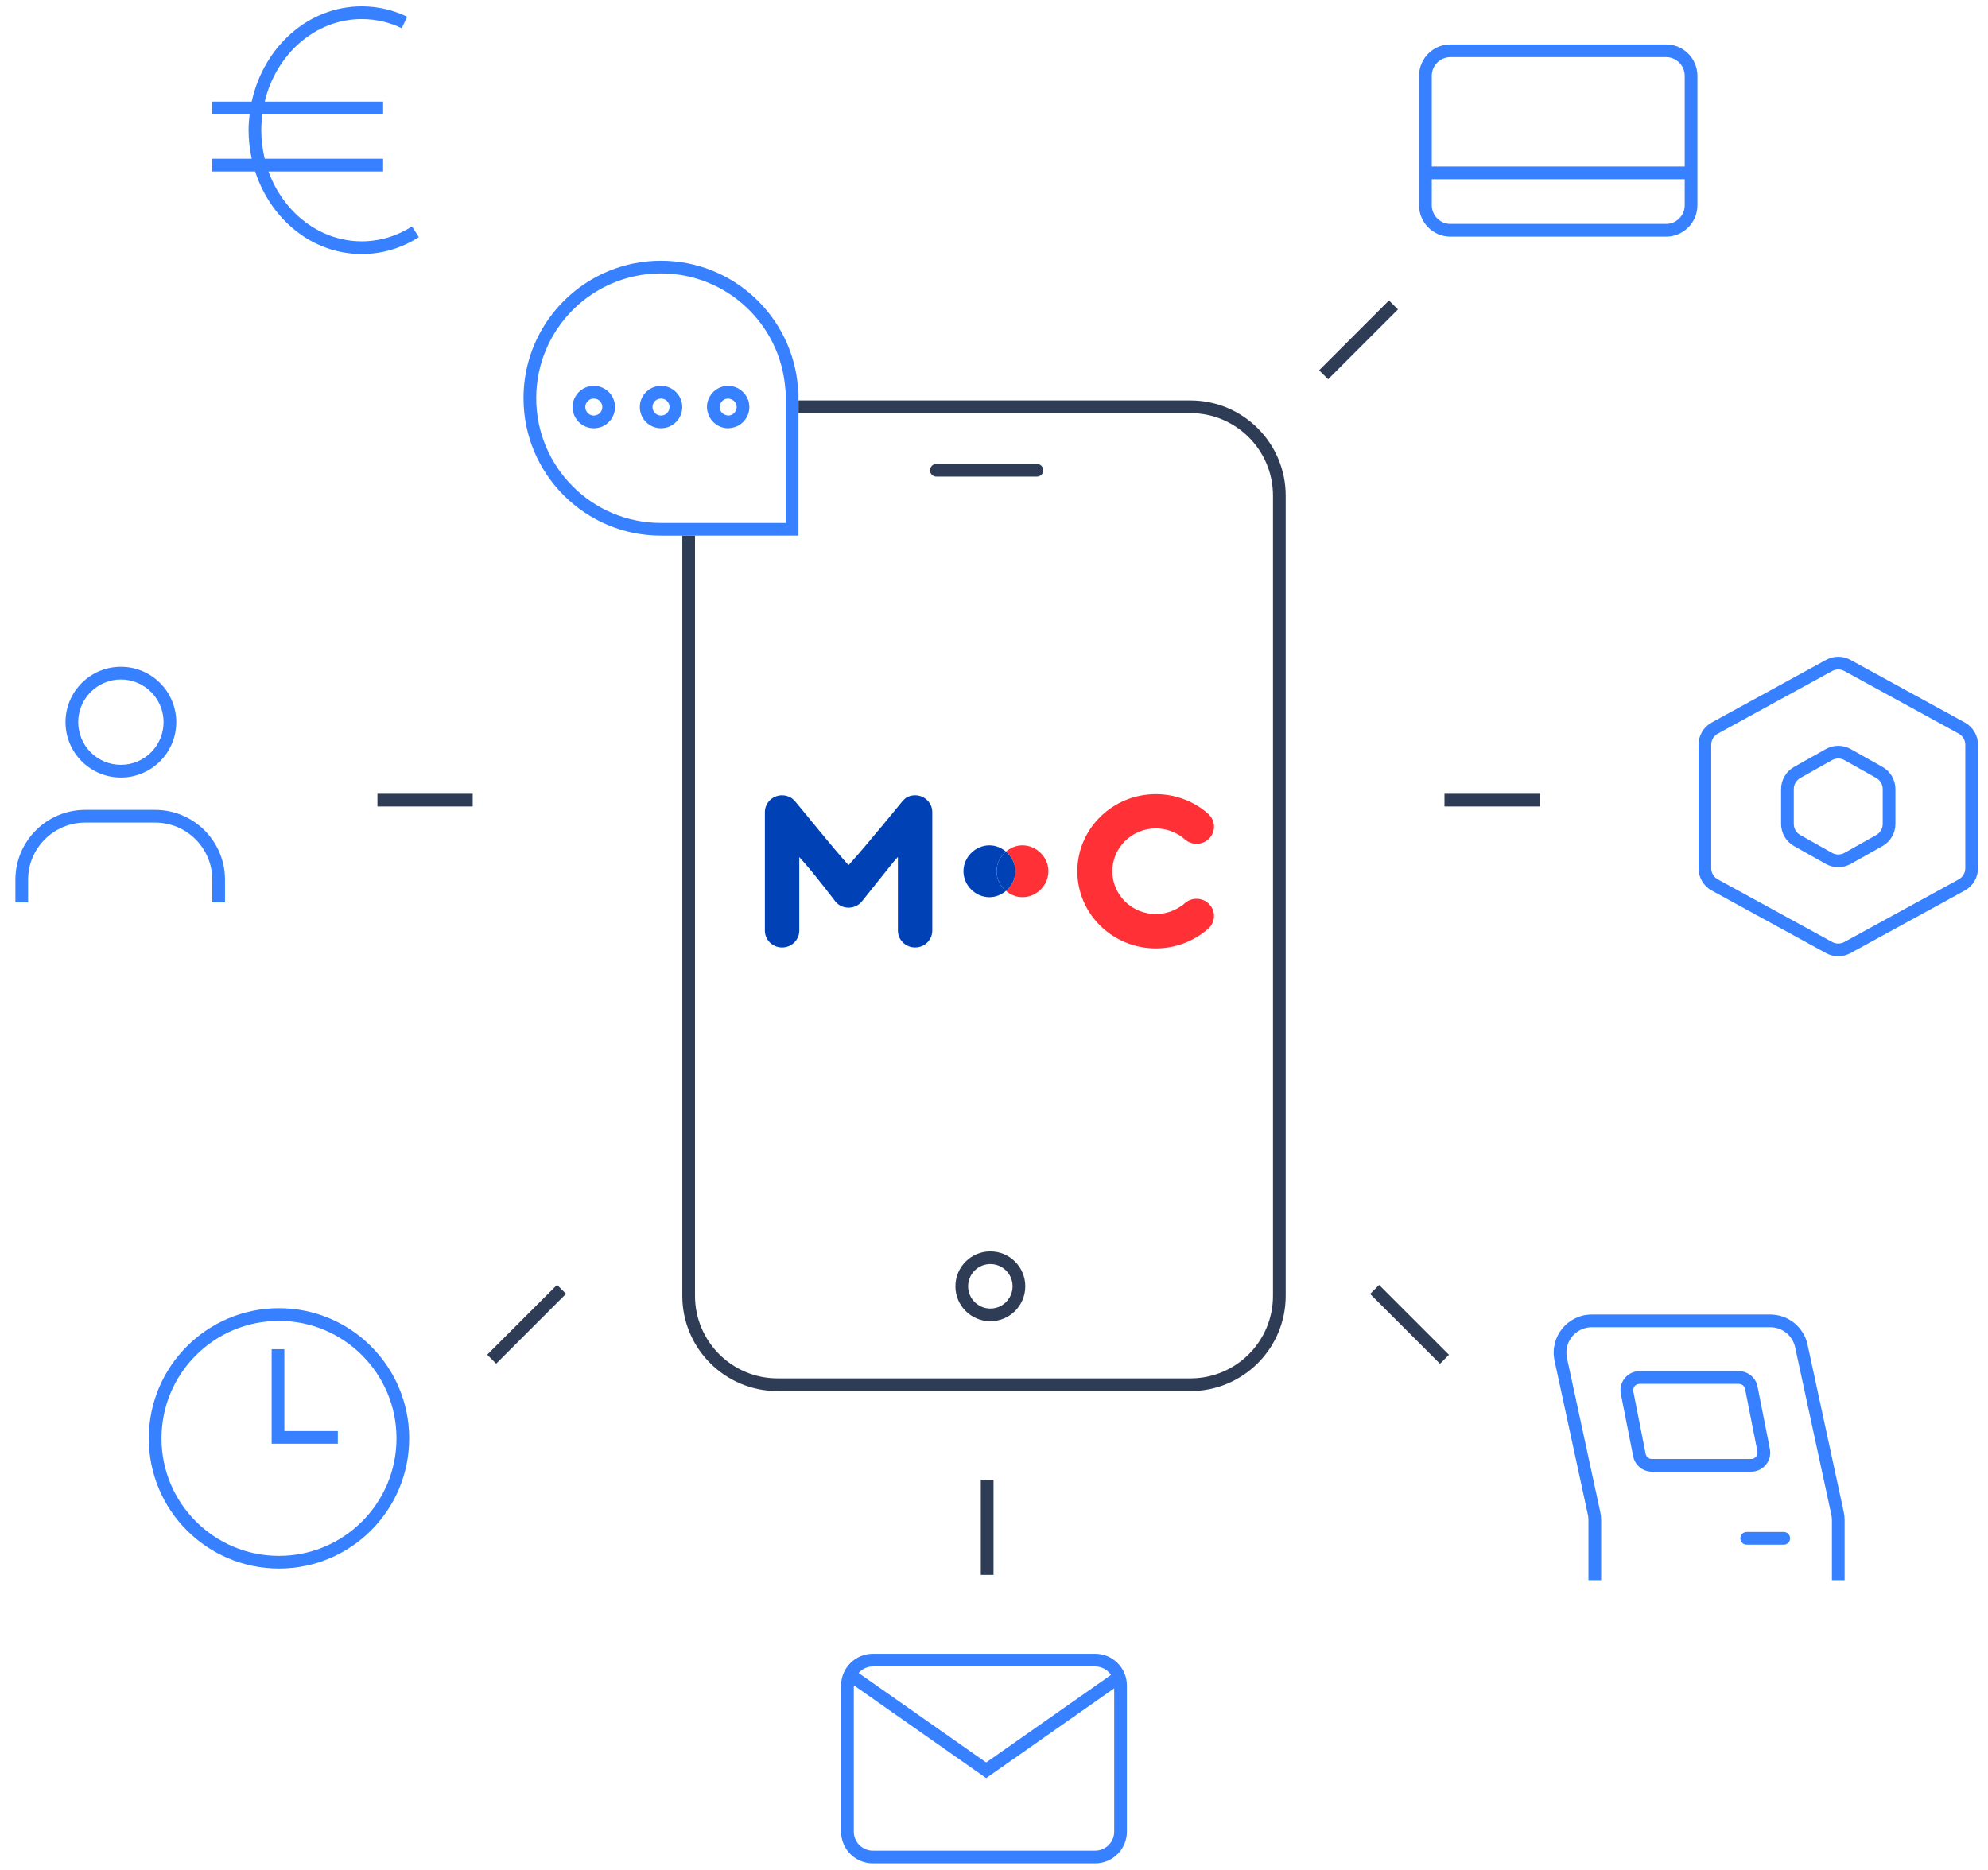
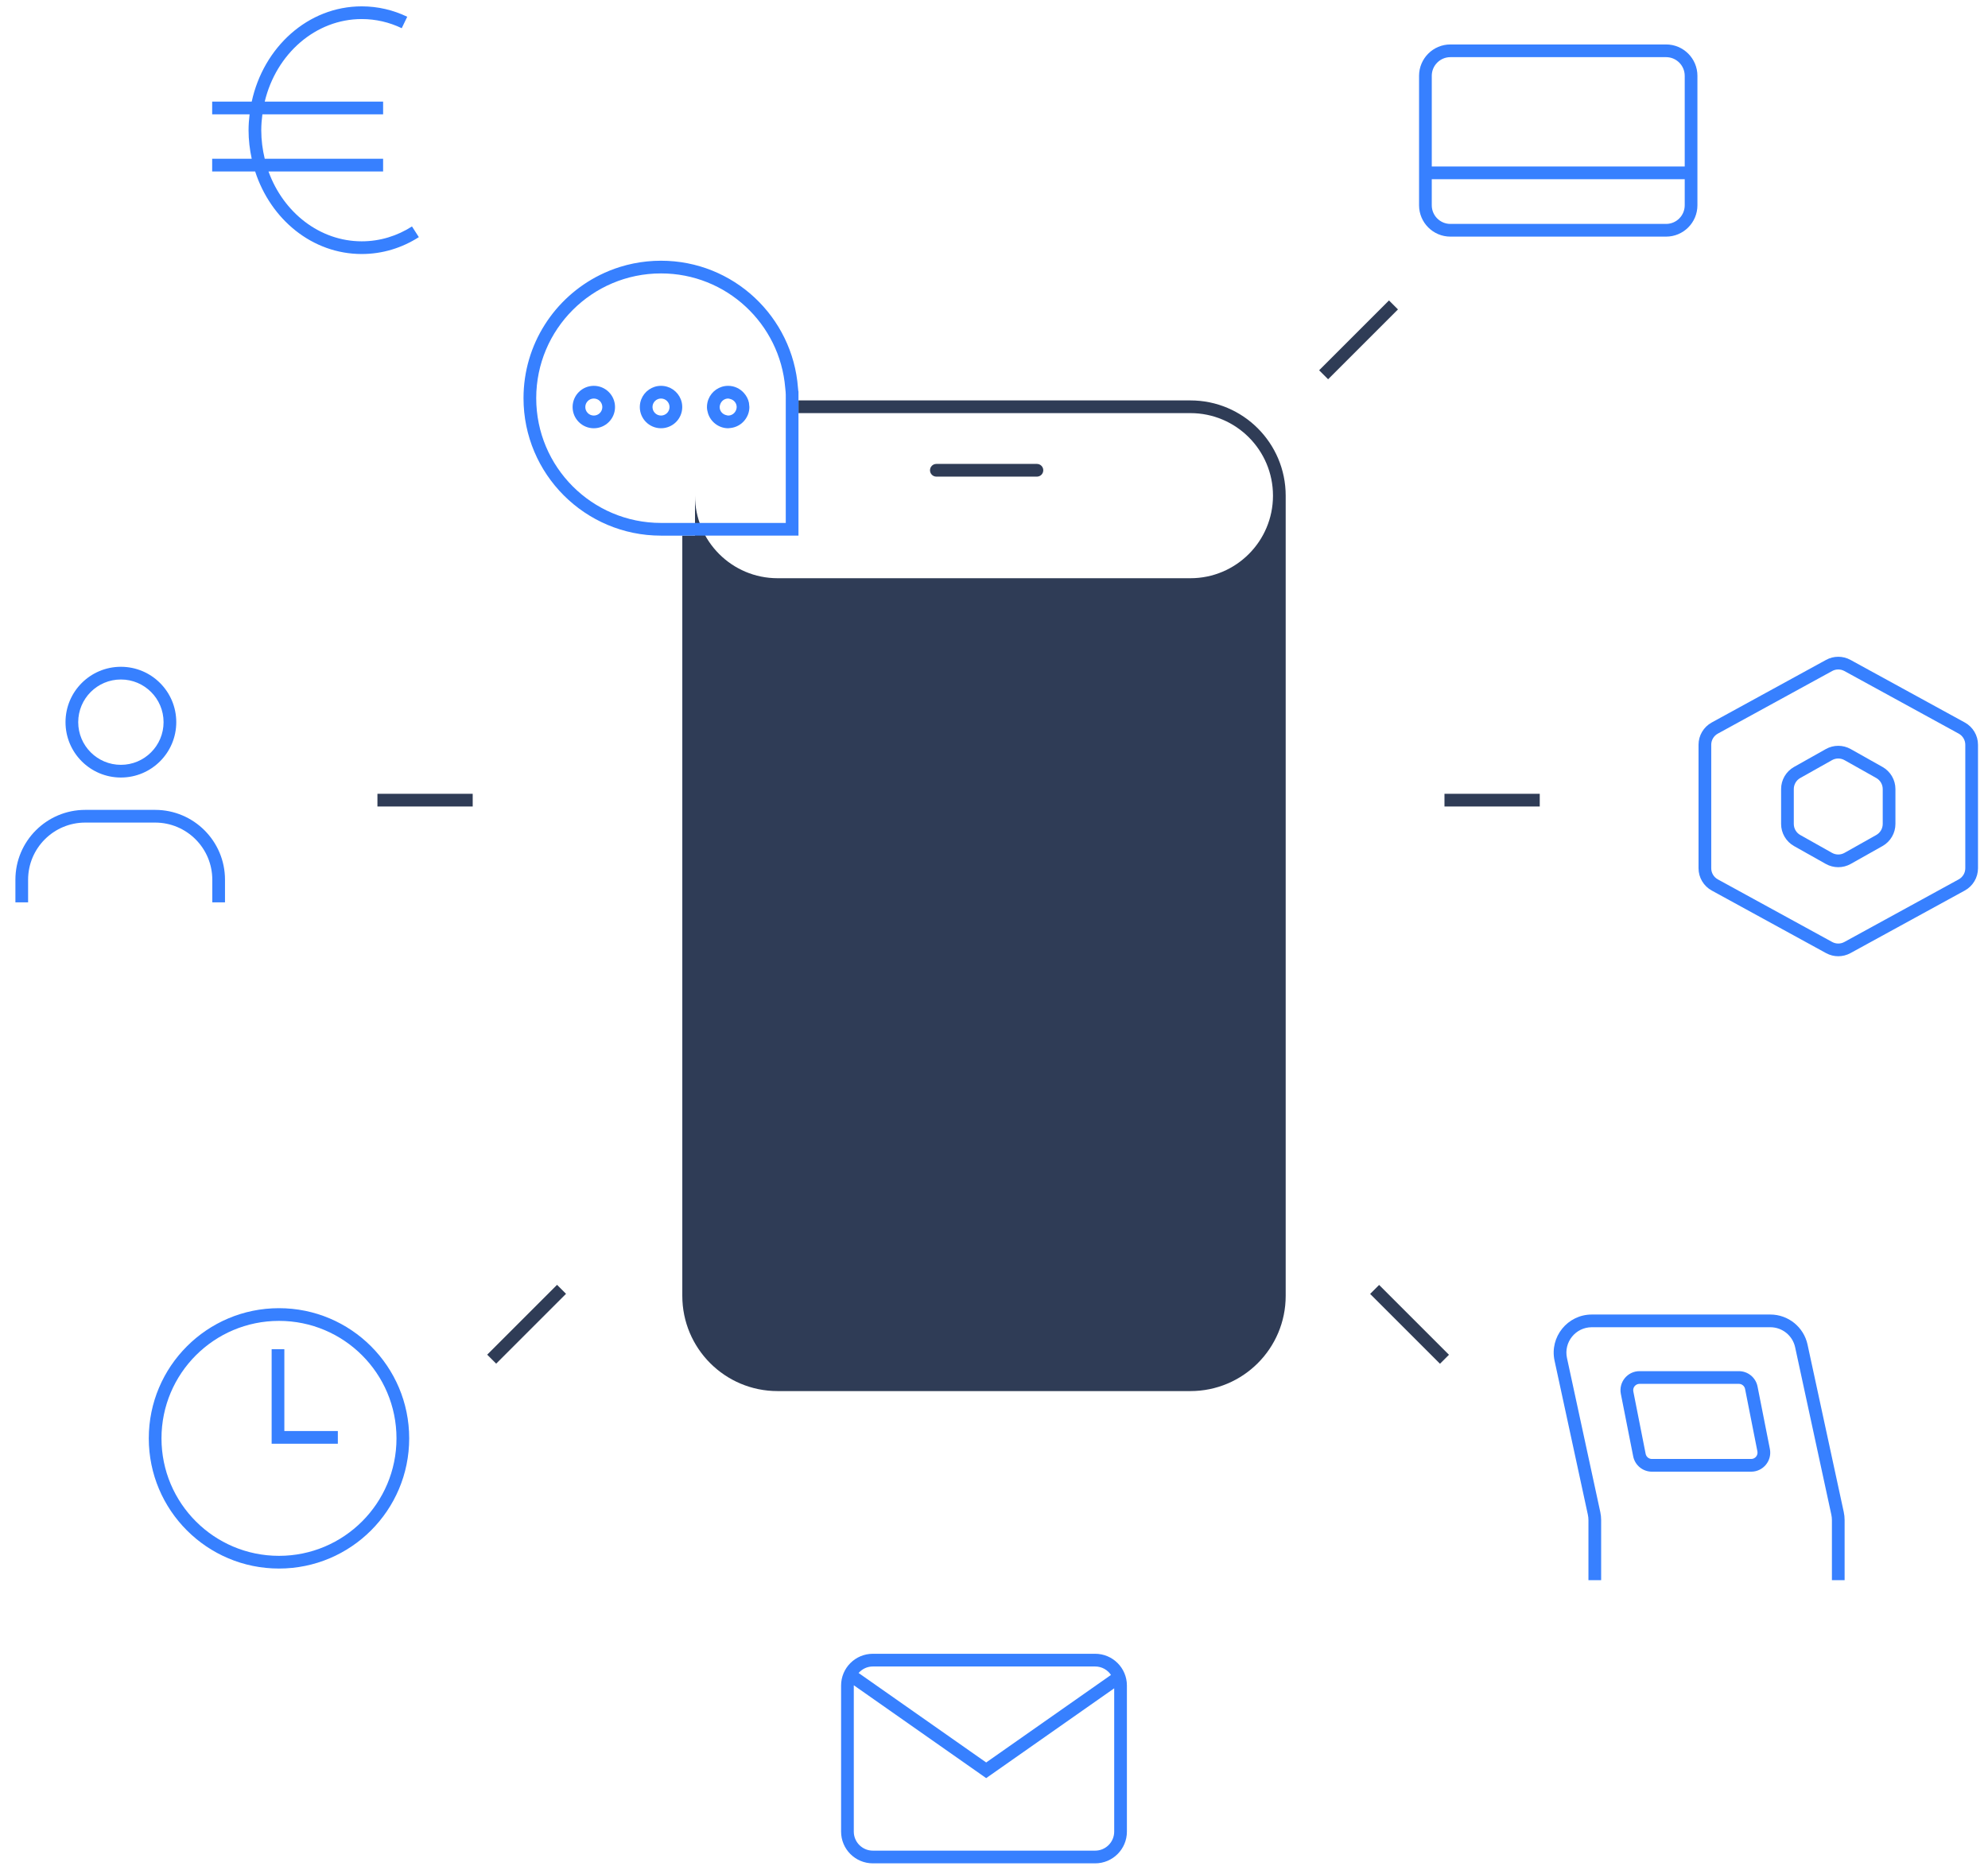
<svg xmlns="http://www.w3.org/2000/svg" version="1.1" id="Layer_1" x="0px" y="0px" width="313px" height="294.5px" viewBox="0 0 313 294.5" enable-background="new 0 0 313 294.5" xml:space="preserve">
  <g>
    <g>
-       <path fill="#0042B5" d="M124.678,125.71c-0.451-0.309-0.987-0.473-1.546-0.473c-1.493,0-2.707,1.188-2.707,2.65v18.651    c0,1.467,1.215,2.657,2.707,2.657s2.709-1.189,2.709-2.657v-11.573l0.713,0.8c1.904,2.14,4.979,6.215,5.095,6.341    c0.519,0.53,1.211,0.823,1.955,0.823c0.785,0,1.529-0.333,2.043-0.916c0.083-0.089,4.786-6.017,5.01-6.267l0.713-0.805v11.596    c0,1.466,1.215,2.656,2.707,2.656c1.494,0,2.708-1.189,2.707-2.655v-18.653c0-1.462-1.214-2.65-2.708-2.65    c-0.501,0-0.979,0.131-1.399,0.381c-0.098,0.059-0.427,0.356-0.58,0.542c-1.146,1.366-5.142,6.321-8.194,9.739l-0.308,0.345    l-0.303-0.345c-2.108-2.368-6.788-8.122-8.011-9.596C125.117,126.106,124.786,125.784,124.678,125.71z" />
      <path fill="#FF3036" d="M160.986,133.114c-0.985,0-1.891,0.384-2.604,0.99c0.889,0.755,1.476,1.863,1.476,3.092    c0.001,1.228-0.586,2.337-1.476,3.093c0.714,0.606,1.619,0.991,2.604,0.991c2.212,0,4.081-1.871,4.081-4.084    C165.067,134.981,163.198,133.114,160.986,133.114z" />
-       <path fill="#0042B5" d="M158.382,134.104c-0.714-0.606-1.619-0.99-2.604-0.99c-2.214,0-4.086,1.867-4.086,4.082    c0,2.213,1.872,4.084,4.086,4.084c0.984,0,1.89-0.385,2.604-0.991c-0.891-0.756-1.477-1.865-1.477-3.093    C156.905,135.967,157.491,134.859,158.382,134.104z" />
      <path fill="#0042B5" d="M158.382,134.104c-0.891,0.755-1.477,1.863-1.477,3.092c0,1.228,0.586,2.337,1.477,3.093    c0.89-0.756,1.477-1.865,1.476-3.093C159.857,135.967,159.271,134.859,158.382,134.104z" />
      <path fill="#FF3036" d="M181.981,149.34c2.999,0,5.896-1.07,8.15-3.016l0.011-0.01l0.039-0.031    c0.613-0.518,0.961-1.266,0.961-2.055c-0.001-1.489-1.237-2.697-2.754-2.697c-0.675,0-1.323,0.241-1.829,0.682l-0.45,0.395    l-0.012-0.033c-1.187,0.877-2.627,1.358-4.116,1.358c-3.775,0-6.851-3.022-6.851-6.74c0-3.716,3.075-6.741,6.851-6.741    c1.617,0,3.187,0.569,4.426,1.599c0.07,0.062,0.143,0.125,0.214,0.191l0.027,0.023c0.489,0.395,1.106,0.607,1.74,0.607    c1.517,0,2.754-1.21,2.754-2.699c0-0.725-0.286-1.399-0.809-1.908l-0.188-0.186c-2.258-1.953-5.146-3.025-8.165-3.025    c-6.815,0-12.362,5.447-12.362,12.143C169.619,143.892,175.166,149.34,181.981,149.34z" />
      <path fill="#2F3C56" d="M150.425,202.555c0,3.037,2.463,5.5,5.5,5.5s5.5-2.463,5.5-5.5s-2.463-5.5-5.5-5.5    S150.425,199.518,150.425,202.555z M159.425,202.555c0,1.934-1.567,3.5-3.5,3.5s-3.5-1.566-3.5-3.5s1.567-3.5,3.5-3.5    S159.425,200.621,159.425,202.555z" />
-       <path fill="#2F3C56" d="M187.425,63.054h-61.709v0.563v1.437h61.709c7.18,0,13,5.82,13,13v126c0,7.18-5.82,13-13,13h-65    c-7.18,0-13-5.82-13-13V84.347h-2v119.708c0,8.283,6.716,15,15,15h65c8.284,0,15-6.717,15-15v-126    C202.425,69.77,195.709,63.054,187.425,63.054z" />
+       <path fill="#2F3C56" d="M187.425,63.054h-61.709v0.563v1.437h61.709c7.18,0,13,5.82,13,13c0,7.18-5.82,13-13,13h-65    c-7.18,0-13-5.82-13-13V84.347h-2v119.708c0,8.283,6.716,15,15,15h65c8.284,0,15-6.717,15-15v-126    C202.425,69.77,195.709,63.054,187.425,63.054z" />
      <path fill="#2F3C56" d="M164.258,74.054c0-0.552-0.447-1-1-1h-15.833c-0.553,0-1,0.448-1,1s0.447,1,1,1h15.833    C163.811,75.054,164.258,74.606,164.258,74.054z" />
-       <rect x="154.425" y="233" fill="#2F3C56" width="2" height="15" />
      <rect x="59.425" y="125" fill="#2F3C56" width="15" height="2" />
      <rect x="227.425" y="125" fill="#2F3C56" width="15" height="2" />
      <rect x="214.147" y="207.5" transform="matrix(-0.707 -0.707 0.707 -0.707 231.418 512.856)" fill="#2F3C56" width="15.556" height="2" />
      <rect x="81.925" y="200.722" transform="matrix(-0.707 -0.707 0.707 -0.707 -5.87 414.568)" fill="#2F3C56" width="2" height="15.556" />
      <rect x="206.147" y="52.5" transform="matrix(0.707 -0.707 0.707 0.707 24.827 166.938)" fill="#2F3C56" width="15.556" height="2" />
      <path fill="#3780FF" d="M228.358,37.261h33.959c2.727,0,4.933-2.213,4.933-4.94V11.939c0-2.726-2.207-4.939-4.933-4.939h-33.959    c-2.727,0-4.934,2.213-4.934,4.939V32.32C223.425,35.048,225.632,37.261,228.358,37.261z M228.358,9h33.959    c1.618,0,2.933,1.314,2.933,2.939v14.278h-39.825V11.939C225.425,10.314,226.739,9,228.358,9z M225.425,28.217h39.825v4.103    c0,1.626-1.314,2.94-2.933,2.94h-33.959c-1.619,0-2.934-1.314-2.934-2.94V28.217z" />
      <path fill="#3780FF" d="M284.588,211.732c-0.597-2.762-3.039-4.732-5.864-4.732h-28.103c-3.824,0-6.673,3.531-5.864,7.268    l5.244,24.256c0.061,0.277,0.091,0.561,0.091,0.844v9.467h2v-9.467c0-0.426-0.046-0.85-0.136-1.268l-5.244-24.254    c-0.539-2.492,1.359-4.846,3.909-4.846h28.103c1.884,0,3.512,1.314,3.91,3.154l5.7,26.369c0.061,0.277,0.091,0.561,0.091,0.844    v9.467h2v-9.467c0-0.426-0.046-0.85-0.136-1.268L284.588,211.732z" />
      <path fill="#3780FF" d="M278.657,228.166c0-0.002,0-0.002,0-0.002l-1.942-9.83c-0.277-1.406-1.511-2.418-2.943-2.418h-15.634    c-1.89,0-3.31,1.727-2.943,3.58v0.002l1.942,9.83l0,0c0.277,1.404,1.511,2.418,2.943,2.418h15.634    C277.604,231.746,279.023,230.02,278.657,228.166z M260.08,229.746c-0.478,0-0.889-0.338-0.981-0.807l-1.941-9.83    c-0.122-0.617,0.351-1.193,0.98-1.193h15.634c0.478,0,0.889,0.338,0.981,0.807l1.941,9.83c0.122,0.619-0.351,1.193-0.98,1.193    H260.08z" />
-       <path fill="#3780FF" d="M280.846,241.238h-5.839c-0.553,0-1,0.447-1,1s0.447,1,1,1h5.839c0.553,0,1-0.447,1-1    S281.398,241.238,280.846,241.238z" />
      <path fill="#3780FF" d="M137.425,293.422h35c2.762,0,5-2.238,5-5v-23c0-2.762-2.238-5-5-5h-35c-2.762,0-5,2.238-5,5v23    C132.425,291.184,134.663,293.422,137.425,293.422z M137.425,262.422h35c1.04,0,1.955,0.529,2.493,1.332l-19.649,13.783    l-20.087-14.09C135.731,262.822,136.527,262.422,137.425,262.422z M134.425,265.422c0-0.014,0.004-0.027,0.004-0.039    l20.298,14.238l0.542,0.381l0.542-0.381l19.614-13.76v22.561c0,1.656-1.343,3-3,3h-35c-1.657,0-3-1.344-3-3V265.422z" />
      <path fill="#3780FF" d="M43.925,206c-11.322,0-20.5,9.178-20.5,20.5s9.178,20.5,20.5,20.5s20.5-9.178,20.5-20.5    S55.247,206,43.925,206z M43.925,245c-10.217,0-18.5-8.283-18.5-18.5s8.283-18.5,18.5-18.5s18.5,8.283,18.5,18.5    S54.142,245,43.925,245z" />
      <polygon fill="#3780FF" points="44.769,212.457 42.769,212.457 42.769,226.346 42.769,227.346 43.769,227.346 53.192,227.346     53.192,225.346 44.769,225.346   " />
      <path fill="#3780FF" d="M33.425,138.532v3.563h2v-3.563c0-6.075-4.925-11-11-11h-11c-6.075,0-11,4.925-11,11v3.563h2v-3.563    c0-4.97,4.029-9,9-9h11C29.396,129.532,33.425,133.562,33.425,138.532z" />
      <path fill="#3780FF" d="M19.034,122.438c4.815,0,8.719-3.903,8.719-8.719S23.85,105,19.034,105s-8.719,3.903-8.719,8.719    S14.219,122.438,19.034,122.438z M19.034,107c3.711,0,6.719,3.008,6.719,6.719c0,3.711-3.008,6.719-6.719,6.719    s-6.719-3.008-6.719-6.719C12.315,110.008,15.323,107,19.034,107z" />
      <path fill="#3780FF" d="M309.346,113.77l-18-9.857c-1.196-0.655-2.646-0.655-3.842,0l-18,9.857    c-1.282,0.702-2.079,2.047-2.079,3.508v19.445c0,1.462,0.797,2.807,2.079,3.509l18,9.856c1.196,0.656,2.646,0.656,3.842,0    l18-9.856c1.282-0.702,2.079-2.047,2.079-3.509v-19.445C311.425,115.816,310.628,114.471,309.346,113.77z M309.425,136.723    c0,0.731-0.398,1.403-1.039,1.754l-18,9.857c-0.599,0.328-1.323,0.328-1.922,0l-18-9.857c-0.641-0.351-1.039-1.023-1.039-1.754    v-19.445c0-0.731,0.398-1.403,1.039-1.754l18-9.857c0.599-0.327,1.323-0.327,1.922,0l18,9.857    c0.641,0.351,1.039,1.023,1.039,1.754V136.723z" />
      <path fill="#3780FF" d="M296.386,120.769l-5-2.812c-1.218-0.685-2.704-0.685-3.922,0l-5,2.812    c-1.26,0.708-2.039,2.041-2.039,3.486v5.491c0,1.445,0.779,2.778,2.039,3.486l5,2.812c1.218,0.685,2.704,0.685,3.922,0l5-2.812    c1.26-0.708,2.039-2.042,2.039-3.486v-5.491C298.425,122.81,297.646,121.477,296.386,120.769z M296.425,129.746    c0,0.723-0.39,1.389-1.02,1.743l-5,2.812c-0.608,0.342-1.353,0.342-1.961,0l-5-2.812c-0.63-0.354-1.02-1.021-1.02-1.743v-5.491    c0-0.723,0.39-1.389,1.02-1.743l5-2.812c0.608-0.343,1.353-0.343,1.961,0l5,2.812c0.63,0.354,1.02,1.021,1.02,1.743V129.746z" />
      <path fill="#3780FF" d="M109.425,84.347h14.291h2v-2V65.054v-1.437v-0.563v-0.057c0.001-0.099,0.002-0.198,0.002-0.297    s-0.001-0.198-0.002-0.296v0v-0.786v-0.001l-0.024,0.001c-0.01-0.19-0.041-0.375-0.056-0.563c-0.844-11.183-10.165-20-21.564-20    c-0.747,0-1.485,0.038-2.213,0.112c-1.456,0.148-2.868,0.44-4.225,0.861c-1.102,0.343-2.165,0.771-3.184,1.277    c-7.127,3.542-12.025,10.897-12.025,19.396c0,11.955,9.691,21.646,21.646,21.646c0.062,0,0.125,0,0.187,0h0.001h1.166h2H109.425z     M105.425,82.347h-1.167h-0.008h-0.009c-0.057,0-0.113,0-0.17,0c-10.851,0-19.646-8.796-19.646-19.646    c0-10.85,8.796-19.646,19.646-19.646c10.294,0,18.719,7.924,19.557,18c0.019,0.222,0.055,0.438,0.065,0.662l0.022,0.456v0.233    v0.013v0.013c0.001,0.09,0.002,0.18,0.002,0.27s-0.001,0.18-0.002,0.27v0.013v0.014v0.057v2v17.292h-14.291h-2H105.425z" />
      <path fill="#3780FF" d="M93.493,60.757c-1.845,0-3.34,1.496-3.34,3.341s1.495,3.34,3.34,3.34s3.34-1.495,3.34-3.34    S95.338,60.757,93.493,60.757z M93.493,65.438c-0.74,0-1.34-0.6-1.34-1.34s0.6-1.34,1.34-1.34s1.34,0.6,1.34,1.34    S94.233,65.438,93.493,65.438z" />
      <rect x="98.733" y="64.097" fill="#3780FF" width="0.1" height="0.001" />
      <path fill="#3780FF" d="M107.183,62.872c-0.489-1.239-1.697-2.115-3.109-2.115s-2.62,0.876-3.107,2.115    c-0.07,0.177-0.125,0.361-0.164,0.552c-0.045,0.218-0.068,0.443-0.068,0.673c0,1.845,1.495,3.34,3.34,3.34s3.341-1.495,3.341-3.34    c0-0.23-0.023-0.456-0.067-0.673C107.308,63.233,107.253,63.049,107.183,62.872z M104.073,65.437c-0.74,0-1.34-0.6-1.34-1.34    s0.6-1.34,1.34-1.34s1.341,0.6,1.341,1.34S104.813,65.437,104.073,65.437z" />
      <path fill="#3780FF" d="M112.61,66.728c0.564,0.438,1.266,0.709,2.035,0.709c0.116,0,0.227-0.022,0.34-0.034    c0.943-0.097,1.766-0.578,2.311-1.293c0.428-0.561,0.69-1.253,0.69-2.012c0-0.125-0.023-0.242-0.036-0.363    c-0.012-0.104-0.012-0.21-0.031-0.311c-0.119-0.579-0.398-1.095-0.774-1.522c-0.612-0.696-1.499-1.145-2.499-1.145    c-1.412,0-2.62,0.876-3.107,2.115c-0.07,0.177-0.125,0.361-0.164,0.552c-0.045,0.218-0.068,0.443-0.068,0.673    c0,0.34,0.066,0.662,0.16,0.971C111.67,65.736,112.071,66.31,112.61,66.728z M115.986,64.097c0,0.167-0.039,0.324-0.095,0.471    c-0.192,0.506-0.673,0.869-1.246,0.869c-0.083,0-0.155-0.033-0.234-0.047c-0.624-0.114-1.105-0.635-1.105-1.292    c0-0.151,0.04-0.29,0.086-0.426c0.18-0.528,0.664-0.914,1.254-0.914c0.101,0,0.188,0.036,0.283,0.057    C115.528,62.947,115.986,63.457,115.986,64.097z" />
    </g>
    <path fill="#3780FF" d="M64.866,35.658C62.535,37.15,59.834,38,56.955,38c-6.605,0-12.336-4.521-14.683-11h18.047v-2H41.68   c-0.344-1.436-0.546-2.938-0.546-4.5c0-0.853,0.073-1.682,0.179-2.5h19.007v-2H41.68c1.807-7.53,8.01-13,15.275-13   c2.237,0,4.365,0.513,6.296,1.441l0.866-1.803C61.927,1.585,59.503,1,56.955,1c-8.489,0-15.472,6.457-17.323,15h-6.227v2h5.892   c-0.096,0.821-0.163,1.652-0.163,2.5c0,1.548,0.184,3.051,0.498,4.5h-6.227v2h6.767c2.438,7.529,8.971,13,16.783,13   c3.282,0,6.354-0.971,8.989-2.658L64.866,35.658z" />
  </g>
</svg>